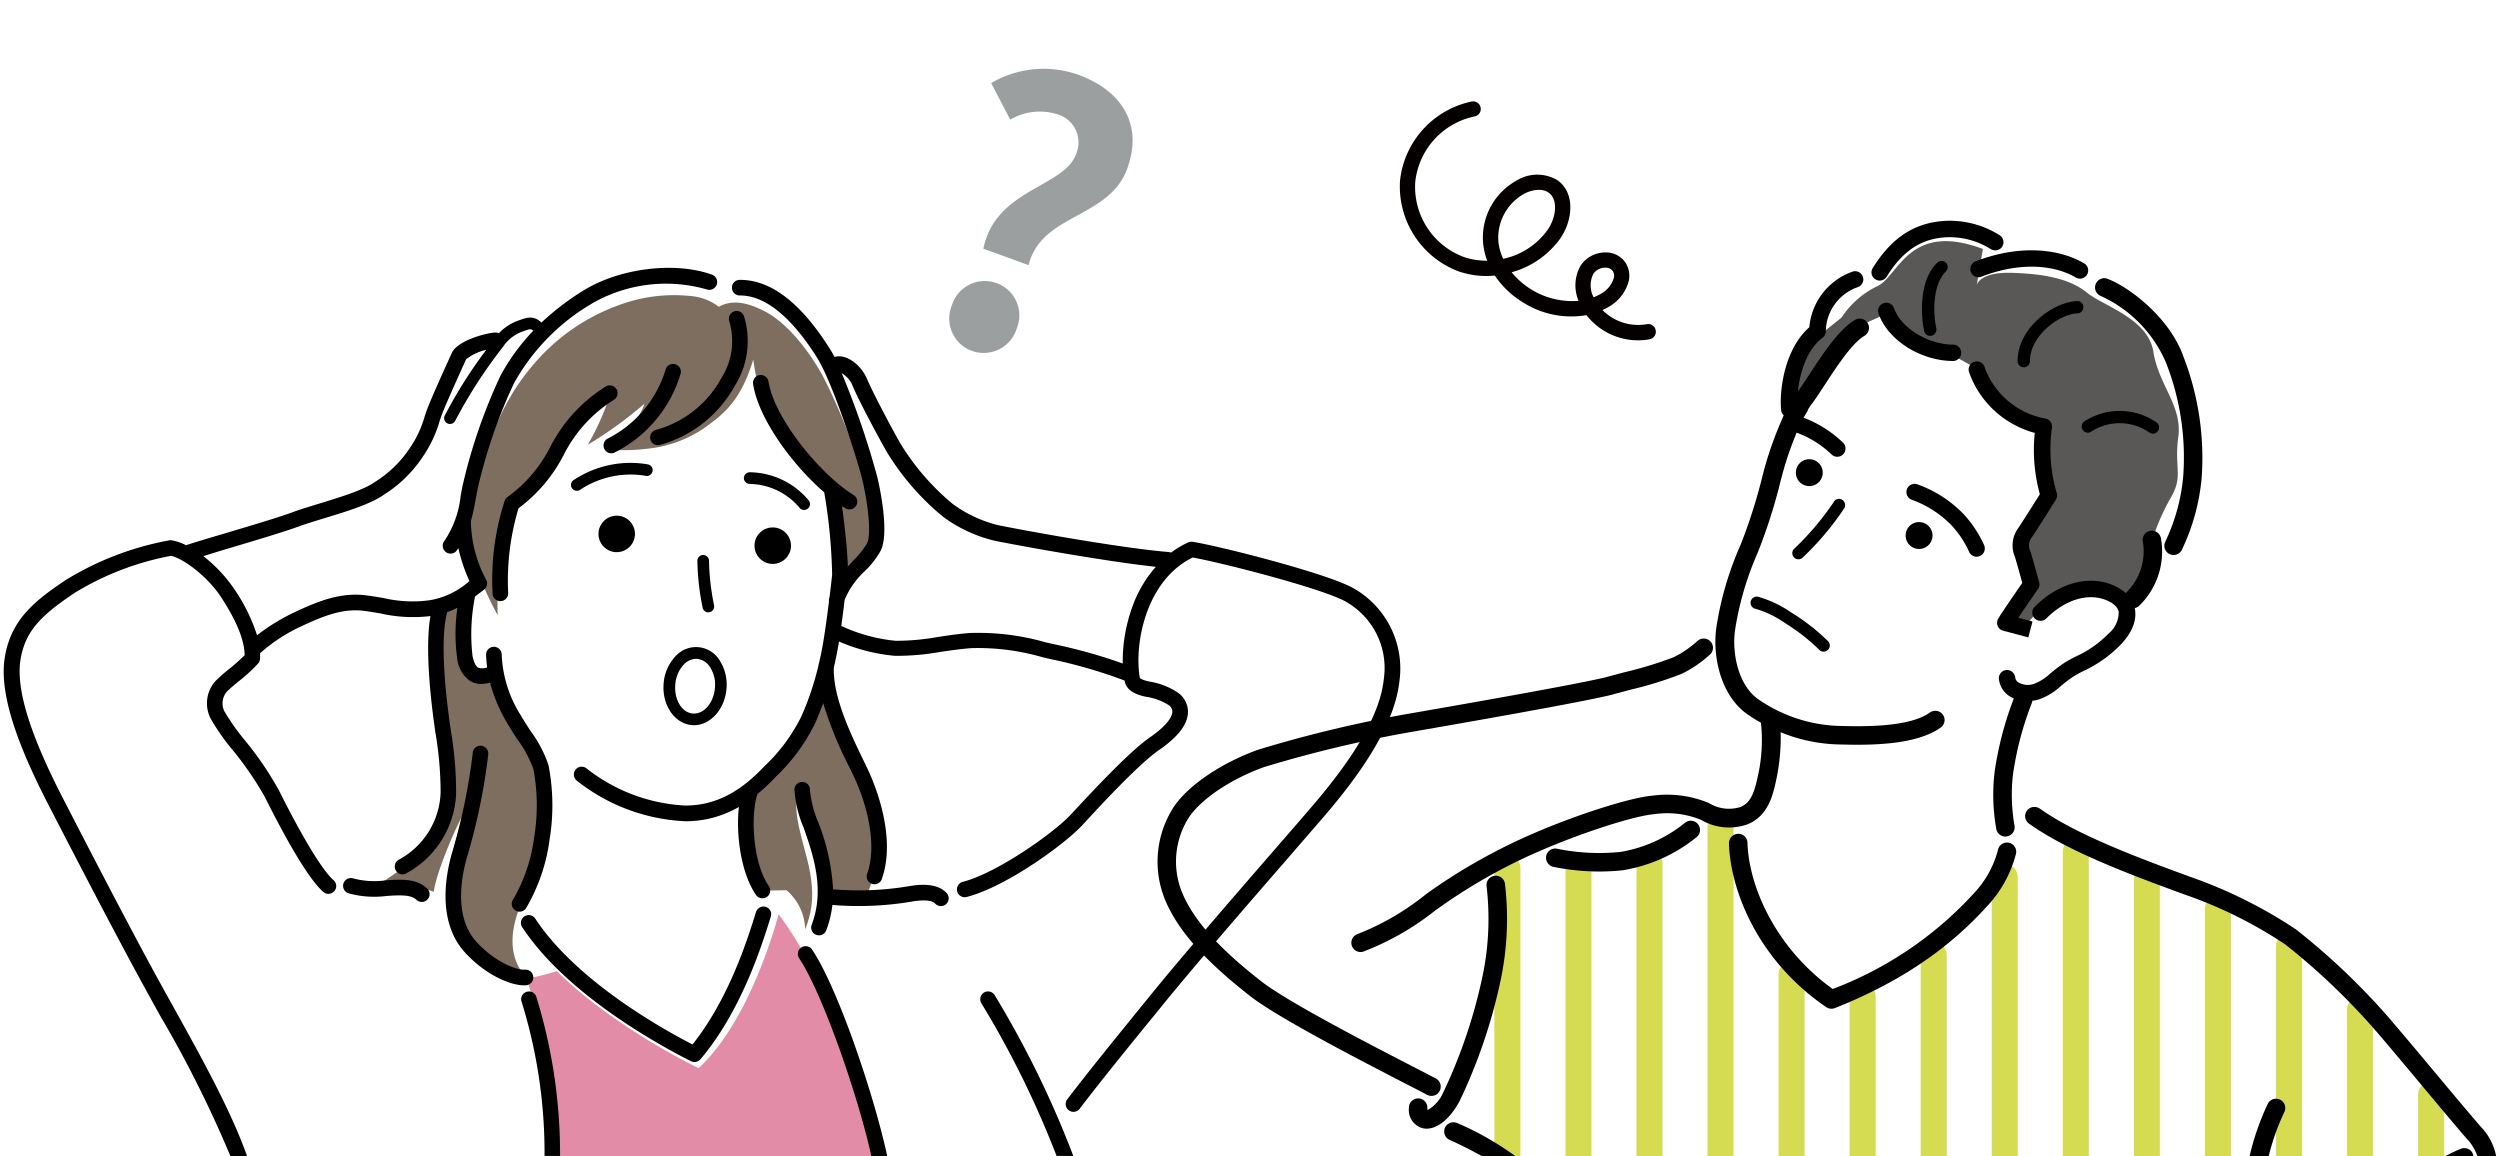
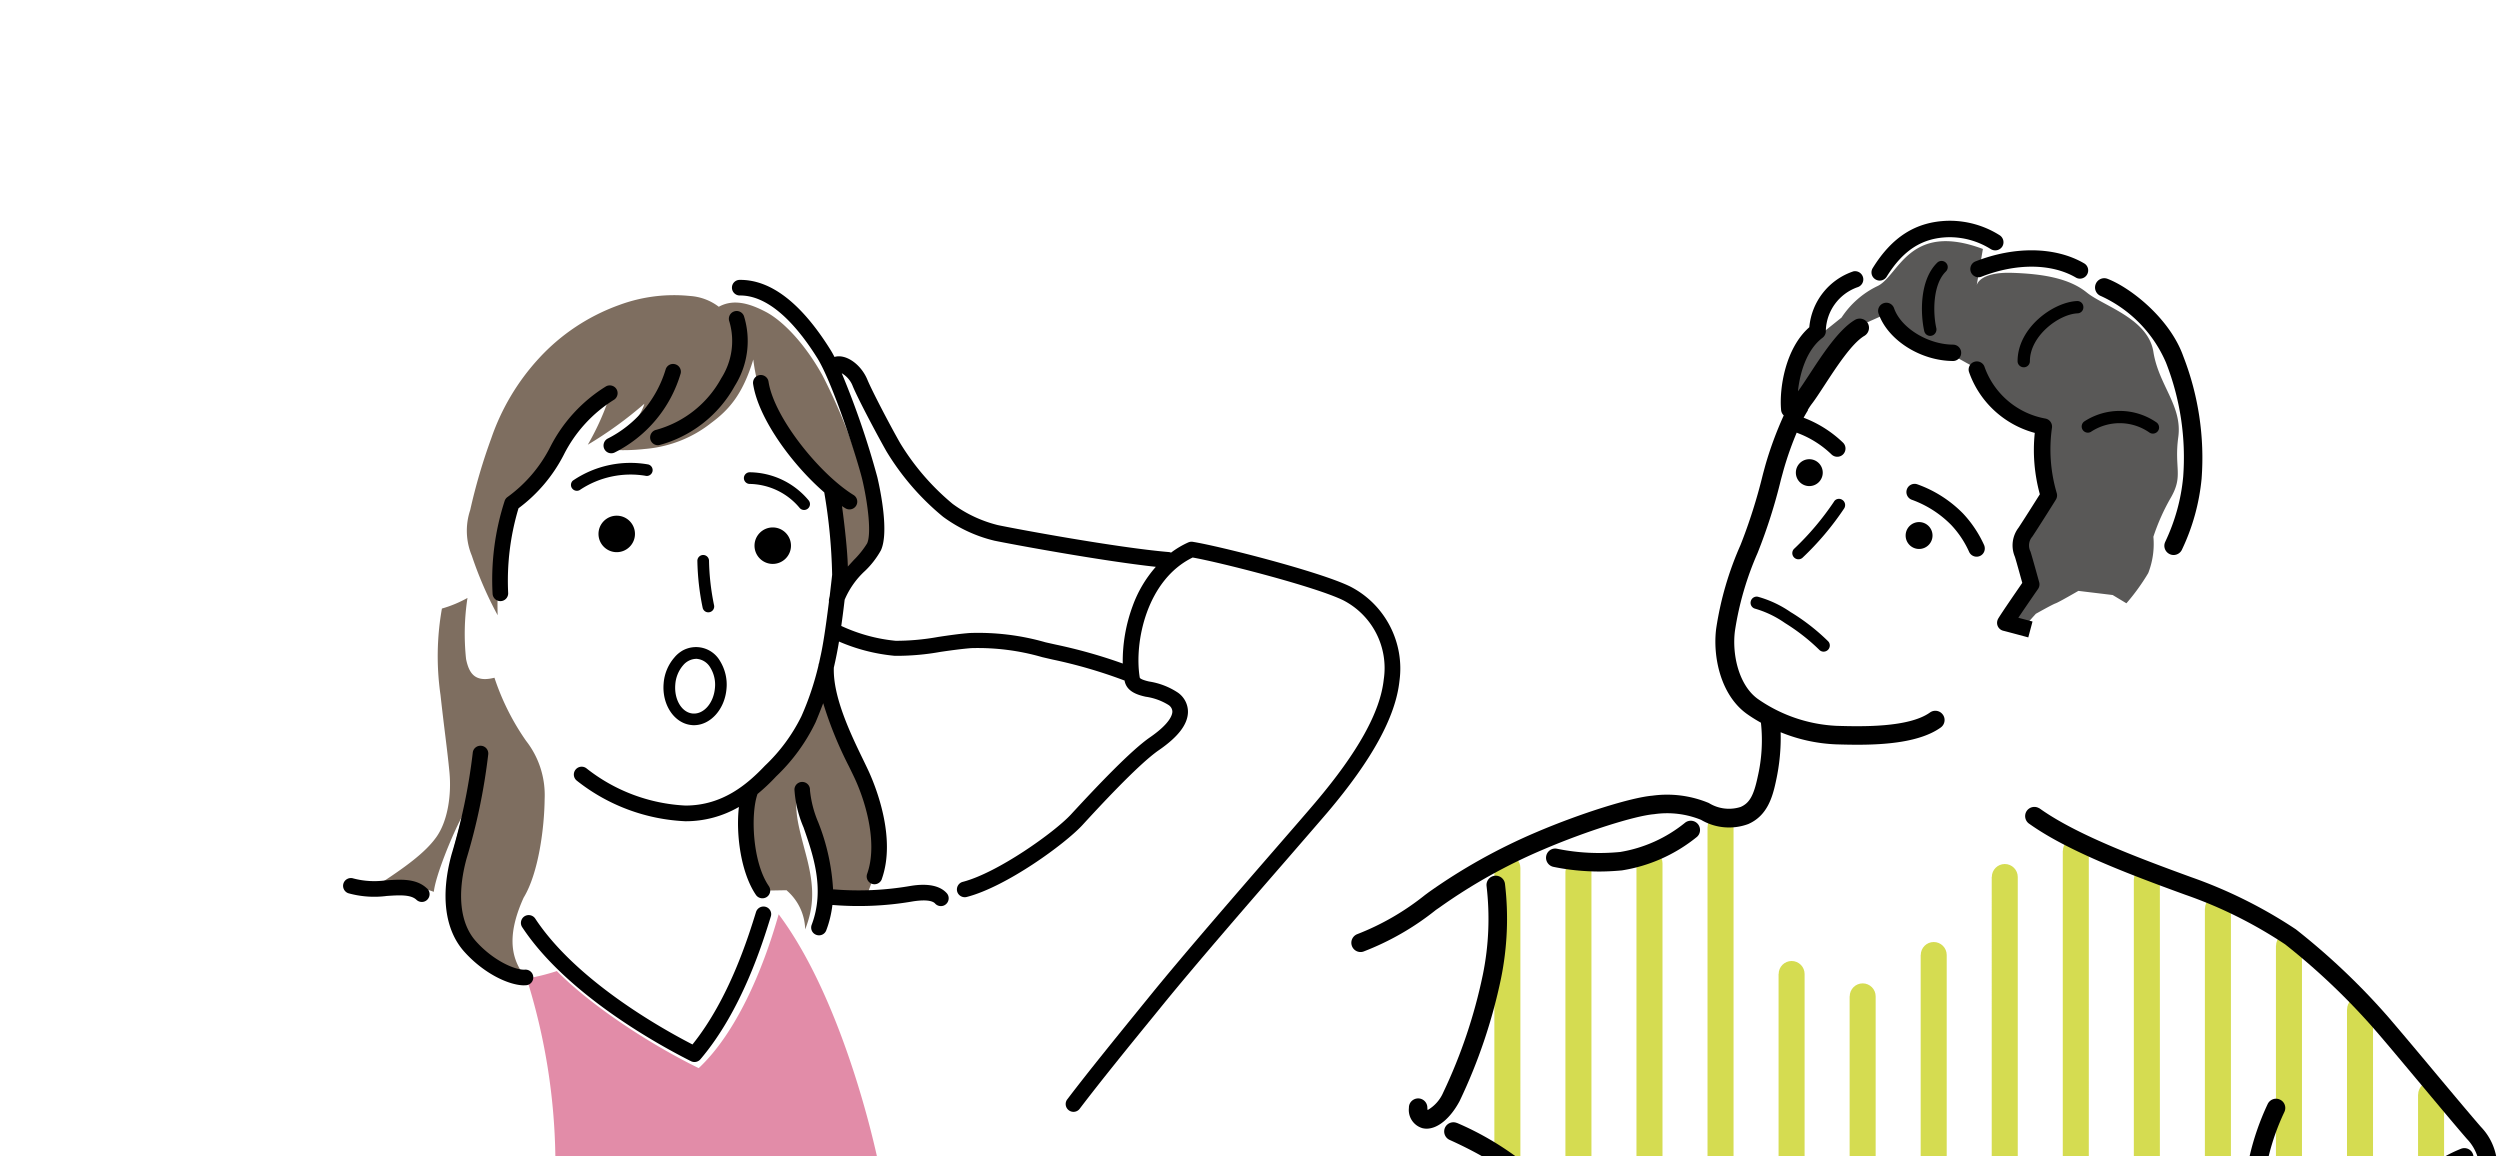
<svg xmlns="http://www.w3.org/2000/svg" width="266" height="123" xml:space="preserve">
  <path fill="#E28CA8" d="M56.04 104.12A66.093 66.093 0 0 1 59.09 123H93.3c-1.5-6.68-4.98-18.42-10.45-25.72-1.66 5.91-4.52 12.64-8.51 16.37-5.65-2.78-11.7-6.88-15.09-10.33-1.04.34-2.12.61-3.21.8" />
  <path fill="#7E6E60" d="M47.59 95.46c.15.93.36 1.85.63 2.75.86 2.47 3.36 4.88 7.83 5.91-2.07-2.35-1.86-5.22-.34-8.6 1.61-2.64 2.21-7.51 2.24-10.5.1-2.24-.6-4.44-1.98-6.2a25.887 25.887 0 0 1-3.36-6.71c-1.99.5-2.69-.35-3.02-1.99-.23-2.16-.18-4.35.15-6.5-.86.48-1.77.86-2.72 1.13-.54 3.04-.59 6.14-.15 9.2.4 3.64.72 5.79.95 8.2s-.17 5.22-1.41 6.94c-1.2 1.67-3.33 3.21-6.42 5.22 2.07-.33 4.2-.13 6.17.58.17-1.68 1.93-6.01 3.01-8.03-.51 2.22-1.79 5.99-1.58 8.6M87.67 71.92a16.86 16.86 0 0 1-3.48 7.92 45.028 45.028 0 0 1-4.4 4.55c-.31 1.83-.32 3.69-.04 5.53.15 1.72.73 3.38 1.66 4.84l2.27-.04a5.64 5.64 0 0 1 1.99 4.17c.94-2.43 1.01-4.46.1-7.9-.91-3.44-1.34-4.88-.82-7.19 1.03 3.27 1.97 5.28 2.43 7.23.36 1.35.54 2.75.54 4.15 1.42.21 2.87.24 4.3.11 1.13-2.85 1.41-4.45 1.17-6.6a19.05 19.05 0 0 0-1.89-6.48c-1.27-2.81-3.48-7.5-3.83-10.29M52.95 65.46c-1.1-2.03-2.02-4.15-2.75-6.34-.64-1.54-.7-3.26-.17-4.85.58-2.59 1.33-5.14 2.24-7.63 1.08-3.15 2.8-6.04 5.05-8.49 2.35-2.57 5.29-4.52 8.57-5.7a16.79 16.79 0 0 1 7.5-.96c1.12.07 2.2.47 3.09 1.15 1.59-.88 3.33-.34 5.05.57 1.72.92 4.04 3.24 5.97 6.71 2.04 3.96 3.63 8.14 4.76 12.45.6 2.87 1.09 5.02.49 5.76a39.274 39.274 0 0 0-3.13 4.04c-.12-3.25-.44-6.49-.98-9.7a33.985 33.985 0 0 1-5.36-5.82c-1.7-2.51-2.77-5.39-3.13-8.4-1.15 3.81-2.67 5.41-4.49 6.76-2.02 1.6-4.48 2.55-7.05 2.76-1.26.14-2.54.17-3.81.07 2.15-2.04 3.41-3.61 3.76-4.88a42.11 42.11 0 0 1-6.02 4.36c1.03-1.78 1.86-3.66 2.47-5.62a19.2 19.2 0 0 0-5.57 6.22c-1.3 2.27-3.02 4.26-5.08 5.88-1.05 3.8-1.52 7.73-1.41 11.66" />
  <path d="M69.84 45.73c-.45.09-.74.53-.65.98.08.39.42.66.81.66.06 0 .11-.01.17-.02 3.41-.92 6.31-3.2 8.01-6.29a8.976 8.976 0 0 0 .98-7.42.828.828 0 0 0-1.56.56c.61 2.05.29 4.25-.86 6.05a11.306 11.306 0 0 1-6.9 5.48" />
  <path d="M64.3 47.77c.2.41.7.58 1.11.37a13.74 13.74 0 0 0 7.02-8.43.824.824 0 0 0-.66-.97.816.816 0 0 0-.94.55 12.17 12.17 0 0 1-6.16 7.37c-.4.2-.57.7-.37 1.11M59.99 48.38c1.21-2.4 3.06-4.43 5.35-5.85.38-.25.49-.77.24-1.15s-.77-.49-1.15-.24a16.205 16.205 0 0 0-5.88 6.41 14.88 14.88 0 0 1-4.56 5.34c-.13.09-.22.22-.28.36a27.24 27.24 0 0 0-1.3 9.9c.01.45.38.81.83.81h.02c.46-.01.82-.39.81-.85-.15-3.05.22-6.1 1.1-9.03 2.02-1.5 3.67-3.45 4.82-5.7M55.97 104.83c.46-.03.8-.43.77-.89a.83.83 0 0 0-.89-.77c-1 .07-3.36-.94-5.22-3.03-1.67-1.87-2.02-4.99-.99-8.78 1.1-3.63 1.87-7.35 2.31-11.11.04-.46-.29-.86-.75-.9s-.86.29-.9.75c-.43 3.67-1.19 7.29-2.26 10.83-1.18 4.35-.71 8.01 1.35 10.32 2.12 2.37 4.8 3.59 6.38 3.59.07-.01.14-.01.2-.01" />
  <path d="M81.48 96.49c-.44-.13-.9.11-1.04.55-.79 2.55-2.83 9.2-6.76 14.09-3.46-1.78-12.41-6.84-16.73-13.39a.836.836 0 0 0-1.15-.24c-.38.25-.49.77-.24 1.15 4.82 7.31 14.97 12.76 17.96 14.26.34.17.75.09 1-.2 4.42-5.19 6.65-12.45 7.49-15.18a.81.81 0 0 0-.53-1.04" />
  <path d="M143.67 62.41c-3.17-1.57-13.88-4.3-16.76-4.76-.16-.03-.32 0-.47.06-.65.29-1.27.66-1.84 1.09a.902.902 0 0 0-.22-.06c-5.59-.47-16.43-2.49-18.21-2.87-1.73-.43-3.36-1.19-4.8-2.25-2.21-1.83-4.1-4.02-5.59-6.47-1-1.75-2.96-5.48-3.49-6.75-.69-1.66-2.31-2.78-3.5-2.42-.15-.29-.3-.56-.44-.78-3.08-4.93-6.3-7.42-9.58-7.42h-.07a.82.82 0 0 0-.82.83c0 .46.38.83.83.83h.06c2.64 0 5.46 2.3 8.18 6.64 1.66 2.65 4.33 10.95 4.81 13 .6 2.58.97 5.72.5 6.74-.4.64-.87 1.23-1.41 1.76l-.64.7c-.04-1.7-.35-4.44-.62-6.43.12.08.24.16.36.23a.828.828 0 1 0 .87-1.41c-3.58-2.21-8.46-8.22-9.05-12.07a.834.834 0 0 0-.95-.69c-.45.07-.75.49-.69.94.55 3.65 4.11 8.54 7.57 11.54.5 2.89.78 5.82.84 8.76-.09.83-.18 1.58-.26 2.27-.03.13-.06.26-.08.39-.01.07-.01.14 0 .21-.38 3.06-.66 4.71-.85 5.59-.07.33-.14.63-.2.93-.04.09-.06.18-.07.28v.01c-.44 1.85-1.04 3.65-1.81 5.38-.97 1.97-2.28 3.75-3.88 5.26-1.87 1.97-4.51 4.24-8.46 4.24-3.83-.19-7.51-1.57-10.52-3.95a.83.83 0 0 0-1.17.13.83.83 0 0 0 .13 1.17c3.3 2.62 7.34 4.13 11.55 4.32 2 .01 3.97-.52 5.7-1.52-.34 2.96.23 7.05 1.82 9.37.26.37.78.46 1.16.2.37-.26.46-.76.21-1.14-1.77-2.57-1.95-7.72-1.21-9.81.7-.58 1.36-1.2 1.98-1.87a19.72 19.72 0 0 0 4.2-5.76c.29-.69.55-1.35.81-2.03.71 2.32 1.63 4.57 2.74 6.73.25.51.47.96.65 1.35 1.32 2.9 2.35 7.07 1.29 10.06a.828.828 0 1 0 1.55.59c0-.01.01-.02.01-.04 1.54-4.35-.64-9.75-1.34-11.31-.18-.4-.41-.87-.66-1.39-1.29-2.66-3.22-6.65-3.11-9.78a42.356 42.356 0 0 0 .55-2.77 19.4 19.4 0 0 0 5.94 1.52c1.63.01 3.26-.13 4.86-.42 1.1-.16 2.25-.32 3.28-.4 2.55-.07 5.09.25 7.54.96l1.08.25c2.57.54 5.09 1.27 7.55 2.19.04.02.09.03.13.04.2 1.13 1.25 1.51 2.24 1.73.87.12 1.7.42 2.44.88.25.16.41.43.41.72-.01.33-.25 1.25-2.38 2.72-2.04 1.41-5.57 5.13-8.42 8.22-1.74 1.88-7.79 6.2-11.5 7.16-.44.11-.71.57-.6 1.01.11.44.57.71 1.01.6 4.21-1.08 10.45-5.63 12.31-7.64 1.79-1.95 5.99-6.5 8.14-7.98 2.06-1.42 3.07-2.74 3.1-4.05.01-.83-.4-1.61-1.08-2.08a7.676 7.676 0 0 0-3.07-1.18c-.57-.13-.96-.29-.98-.42-.62-3.79.76-10.4 5.63-12.77 3.08.55 13.13 3.12 16.04 4.56a8.106 8.106 0 0 1 4.29 8.42c-.37 3.45-2.74 7.72-7.24 13.04-.87 1.03-2.47 2.87-4.32 5-4.12 4.75-9.77 11.25-13.3 15.6l-1 1.23c-2.32 2.86-5.51 6.77-7.78 9.76-.3.35-.26.87.09 1.17s.87.26 1.17-.09c.02-.03.04-.05.06-.08 2.26-2.97 5.43-6.87 7.75-9.71l1-1.23c3.52-4.33 9.15-10.82 13.27-15.56 1.93-2.23 3.46-3.99 4.34-5.02 4.73-5.59 7.22-10.15 7.63-13.94.57-4.1-1.52-8.16-5.23-10.06m-23.16 2.08c-.72 1.95-1.08 4.02-1.05 6.11-2.34-.84-4.73-1.51-7.15-2.02l-1.07-.24c-2.61-.75-5.32-1.08-8.03-.99-1.09.08-2.26.25-3.39.42-1.49.27-3 .41-4.52.41-2-.19-3.96-.73-5.79-1.58.12-.83.24-1.76.36-2.79.5-1.17 1.23-2.21 2.17-3.07.67-.64 1.24-1.38 1.69-2.19.88-1.92-.07-6.46-.39-7.81a89.093 89.093 0 0 0-3.78-11.03c.53.31.95.79 1.17 1.37.61 1.47 2.7 5.38 3.58 6.93 1.6 2.65 3.64 5.01 6.04 6.98 1.63 1.2 3.49 2.07 5.46 2.54 1.68.35 11.29 2.14 17.17 2.78a12.953 12.953 0 0 0-2.47 4.18" />
  <path d="M96.84 94.27c-2.68.46-5.41.58-8.12.36h-.08c-.14-2.45-.67-4.86-1.58-7.14-.47-1.09-.76-2.24-.88-3.41a.821.821 0 0 0-.77-.88.821.821 0 0 0-.88.77v.05c.09 1.39.42 2.75.97 4.02 1.02 2.93 2.29 6.58.87 10.34-.17.43.03.91.46 1.08.43.17.91-.03 1.08-.46 0-.01.01-.02.01-.03.33-.86.54-1.77.65-2.68h.01c2.85.23 5.72.11 8.54-.38 1.66-.26 2.2.03 2.37.22.3.34.83.38 1.17.07.34-.3.38-.83.07-1.17-1.08-1.2-3.2-.87-3.89-.76M41.04 93.67a8.81 8.81 0 0 1-3.43-.2.837.837 0 0 0-1.06.51c-.15.43.08.91.51 1.06 1.33.37 2.72.47 4.09.29 1.36-.09 2.54-.16 3.15.4.33.32.85.32 1.17-.01.32-.33.32-.85-.01-1.17a.138.138 0 0 0-.04-.03c-1.13-1.07-2.78-.96-4.38-.85M80.28 58.06c0 1.07.87 1.94 1.94 1.94s1.94-.87 1.94-1.94c0-1.07-.87-1.94-1.94-1.94s-1.94.87-1.94 1.94M65.62 54.87c-1.07 0-1.94.87-1.94 1.94s.87 1.94 1.94 1.94c1.07 0 1.94-.87 1.94-1.94s-.87-1.94-1.94-1.94M71.77 69.94a4.74 4.74 0 0 0-1.16 2.79c-.19 2.28 1.16 4.27 3.01 4.42.07.01.15.01.22.01 1.75 0 3.28-1.69 3.46-3.88.1-1.03-.15-2.07-.69-2.95a2.946 2.946 0 0 0-4.02-1.09c-.31.19-.59.42-.82.7m2.43.17c.58.07 1.08.41 1.37.91.4.65.58 1.41.5 2.17-.13 1.6-1.18 2.82-2.35 2.73s-2-1.47-1.87-3.08c.05-.76.34-1.48.84-2.06.34-.41.84-.66 1.38-.68.05 0 .09 0 .13.01M69.42 50.18a.622.622 0 0 0-.44-.76c-2.8-.5-5.68.12-8.03 1.72-.25.23-.27.63-.03.88.22.24.59.27.84.07a9.71 9.71 0 0 1 6.9-1.47c.33.09.67-.11.76-.44M85.07 54.03c.22.27.61.31.88.09s.31-.61.09-.88a8.268 8.268 0 0 0-6.27-2.99c-.34 0-.62.28-.62.62 0 .34.28.62.62.62 2.05.04 3.99.96 5.3 2.54M75.37 65.15a.622.622 0 0 0 .6-.78c-.32-1.55-.5-3.12-.53-4.7 0-.34-.28-.62-.62-.62s-.62.28-.62.62c.03 1.69.22 3.37.57 5.03.08.27.32.46.6.45" />
-   <path d="M18.56 107.34c-.59-1.06-1.18-2.13-1.76-3.18-2.96-5.4-7.16-13.5-10.16-19.33-3.49-6.79-4.95-11.57-4.46-14.63.5-3.1 2.25-4.76 5.75-7.11 3.15-1.93 6.63-3.27 10.27-3.95 1.4.32 3.98 2.29 5.4 4.51 1.04 1.63 2.4 4 2.43 6.06-.53.53-1.09 1.03-1.68 1.49-.49.39-.96.81-1.41 1.25a3.545 3.545 0 0 0-.55 3.96c.67 1.19 1.46 2.31 2.34 3.36 1.29 1.57 2.44 3.24 3.44 5.01 1.89 3.79 4.51 8.62 6.22 10.11.34.31.86.28 1.17-.06s.28-.86-.06-1.17l-.03-.03c-1.15-1-3.28-4.5-5.82-9.59a35.28 35.28 0 0 0-3.61-5.29c-.8-.95-1.51-1.97-2.15-3.04a1.92 1.92 0 0 1 .23-2.1c.31-.32.78-.71 1.28-1.12.74-.58 1.43-1.21 2.07-1.9.12-.14.19-.32.2-.5.01-.19.01-.39 0-.58 1.34-1.2 2.86-2.18 4.49-2.92 2.26-1.05 4.33-1.89 6.6-1.59.61.08 1.2.18 1.77.28 1.73.39 3.51.48 5.27.27-.54 3.07-.07 7.87.29 10.66.06.49.14 1.02.21 1.57.38 2.17.58 4.38.58 6.59a8.452 8.452 0 0 1-4.46 7.11c-.4.23-.54.73-.31 1.13s.73.54 1.13.31c.01-.01.02-.01.03-.02 3.1-1.69 5.09-4.88 5.26-8.41.01-2.32-.19-4.65-.59-6.94-.08-.54-.15-1.07-.21-1.56-.65-4.99-.7-8.93-.14-10.87.37-.12.74-.28 1.08-.46-.27 1.83-.27 3.69-.01 5.51.12.94.64 1.79 1.42 2.32.35.19.74.29 1.14.28.31-.01.62-.05.92-.13a16.84 16.84 0 0 0 1.84 4.32c.34.59.72 1.17 1.09 1.74.71.95 1.27 2.01 1.68 3.12.46 2.41.48 4.88.08 7.3-.3 2.33-1.06 4.57-2.24 6.59-.26.38-.15.9.23 1.15.38.26.9.15 1.15-.23.01-.01.02-.02.02-.03 1.3-2.23 2.15-4.69 2.48-7.25.44-2.63.4-5.32-.11-7.94-.44-1.3-1.08-2.52-1.9-3.62-.35-.55-.72-1.11-1.04-1.66a13.064 13.064 0 0 1-2.04-6.5.83.83 0 0 0-.83-.81h-.02c-.46.01-.82.39-.81.85.01.45.05.89.11 1.34-.3.12-.64.13-.95.03-.25-.14-.45-.55-.6-1.22-.24-2.06-.16-4.14.23-6.18a.88.88 0 0 0 .02-.17c.23-.17.46-.34.72-.54l.26-.2.03-.03.06-.06c.02-.02.04-.04.05-.06.02-.02.03-.04.05-.07.01-.02.03-.05.04-.07.01-.02.02-.05.03-.07.01-.03.02-.05.03-.07.01-.03.01-.05.02-.08 0-.03.01-.05.01-.08v-.08c0-.05-.01-.11-.02-.16-.01-.03-.01-.05-.02-.08s-.02-.05-.03-.07-.02-.05-.04-.08-.01-.03-.02-.04c-1.02-1.9-1.56-4.02-1.6-6.18.23-.81.38-1.61.52-2.37.09-.47.17-.91.26-1.32.88-3.78 2.16-7.46 3.8-10.97 1.95-3.51 4.8-6.43 8.26-8.47a15.75 15.75 0 0 1 12.28-1.52.833.833 0 0 0 .58-1.56c-3.94-1.44-9.84-.73-13.72 1.67-1.6.98-3.1 2.13-4.47 3.41-.81-.75-1.45-.58-2.38-.24-.82.28-1.56.75-2.15 1.38a.876.876 0 0 0-.42-.08c-1.12.08-4.03.91-4.59 2.18-.06.13-.17.37-.31.68-1.1 2.43-2.15 4.79-2.44 5.66l-.13.39c-.35 1.25-.91 2.43-1.65 3.48-.95 1.41-2.19 2.6-3.63 3.5-1.19.86-3.71 1.63-5.93 2.31-1.05.32-2.03.62-2.85.92-1.58.58-4.54 1.46-7.16 2.24-1.59.47-3.1.92-4.18 1.27-.47-.25-.98-.42-1.51-.52a.81.81 0 0 0-.31.01c-3.9.72-7.62 2.15-11 4.23-3.26 2.19-5.81 4.19-6.46 8.22-.56 3.47.91 8.44 4.63 15.65 3.01 5.84 7.22 13.95 10.19 19.37.58 1.06 1.17 2.13 1.76 3.19 2.81 4.78 5.29 9.75 7.43 14.86h1.77c-1.66-4.71-4.73-10.28-7.73-15.68m5.9-49.03c2.64-.79 5.63-1.68 7.26-2.27.77-.28 1.74-.58 2.76-.89 2.46-.75 5.01-1.53 6.42-2.55 1.59-1 2.95-2.33 4-3.88.84-1.2 1.48-2.53 1.88-3.94l.13-.38c.3-.91 1.76-4.13 2.38-5.5.14-.31.25-.55.3-.67.63-.49 1.37-.84 2.15-1.01a49.67 49.67 0 0 0-4.43 7.02c-.14.31.01.68.32.82a.628.628 0 0 0 .82-.32 51.33 51.33 0 0 1 4.98-7.72l.14-.19c.51-.74 1.25-1.29 2.1-1.58.67-.25.82-.29 1.07-.06a22.018 22.018 0 0 0-3.5 4.81 57.867 57.867 0 0 0-3.95 11.38c-.11.45-.19.91-.28 1.4a10.55 10.55 0 0 1-1.73 4.78c-.28.36-.22.88.15 1.17.36.28.88.22 1.16-.15.06-.08.12-.17.18-.26.27 1.21.66 2.38 1.18 3.5a8.454 8.454 0 0 1-4.2 2.04c-1.65.23-3.33.15-4.95-.23-.58-.1-1.18-.2-1.82-.28-2.71-.36-5.1.61-7.51 1.73-1.46.68-2.85 1.52-4.12 2.51-.55-1.71-1.35-3.33-2.36-4.82-.92-1.37-2.05-2.58-3.35-3.59.84-.28 1.81-.57 2.82-.87M57.07 106.08a.818.818 0 0 0-1.03-.55c-.44.13-.69.6-.55 1.03 0 .01.01.02.01.03a54.27 54.27 0 0 1 2.44 16.4h1.65c.02-5.73-.83-11.43-2.52-16.91M86.41 101.04c-.25-.38-.77-.48-1.15-.23s-.48.77-.23 1.15c2.48 3.7 6.3 14.74 7.68 21.04h1.69c-1.34-6.24-5.18-17.76-7.99-21.96M105.8 105.83a.83.83 0 0 0-1.38.92c3.15 5.17 5.82 10.6 8 16.24h1.78c-2.27-5.96-5.08-11.7-8.4-17.16" />
  <path fill="#595857" d="m224.79 63.31-3.65-.44s-2.1 1.22-2.43 1.33-2.1 1.11-2.1 1.11l-1 1.11-1.99-.11 1.55-3.54.55-.55-.33-3.65 2.22-4.98v-3.65l-.44-3.87-.11-.66-4.87-3.1-1.44-1.66-.22-1.32-2.99-1.66-2.54-.56-2.1-1.55-1.66-1.11-.66-1-2.99 1.33-2.32 3.54-2.1 3.32-1.66 1.22-.77-2.1 1.33-3.87 3.87-3.1a9.494 9.494 0 0 1 3.76-3.32c2.32-1 3.32-6.97 11.28-3.98l-.66 3.87s.22-1.44 3.76-1.33 6.19.66 7.96 2.1 6.52 2.76 7.08 6.3c.55 3.54 3.1 5.75 2.65 9.07-.45 3.32.55 4.09-.77 6.41-.77 1.33-1.4 2.74-1.88 4.2.12 1.32-.07 2.64-.55 3.87a22.2 22.2 0 0 1-2.32 3.21l-1.46-.88z" />
  <path fill="#D5DC51" d="M257.29 116.46c0-.76.62-1.38 1.38-1.38.76 0 1.38.62 1.38 1.38V123h-2.77v-6.54zM249.73 107.4c0-.76.62-1.38 1.38-1.38.76 0 1.38.62 1.38 1.38V123h-2.77v-15.6zM242.17 100.62c0-.76.62-1.38 1.38-1.38s1.38.62 1.38 1.38V123h-2.77v-22.38zM234.61 96.67c0-.76.62-1.38 1.38-1.38.76 0 1.38.62 1.38 1.38V123h-2.77V96.67zM227.05 93.56c0-.76.62-1.38 1.38-1.38.76 0 1.38.62 1.38 1.38V123h-2.77V93.56zM219.49 90.53c0-.76.62-1.38 1.38-1.38.76 0 1.38.62 1.38 1.38V123h-2.77V90.53zM211.93 93.31c0-.76.62-1.38 1.38-1.38.76 0 1.38.62 1.38 1.38V123h-2.77V93.31zM204.37 101.61c0-.76.62-1.38 1.38-1.38s1.38.62 1.38 1.38V123h-2.77v-21.39zM196.81 106.01c0-.76.62-1.38 1.38-1.38.76 0 1.38.62 1.38 1.38v17h-2.77v-17zM189.25 103.63c0-.76.62-1.38 1.38-1.38s1.38.62 1.38 1.38V123h-2.77v-19.37zM181.69 87.97c0-.76.62-1.38 1.38-1.38s1.38.62 1.38 1.38V123h-2.77V87.97zM174.13 91.85c0-.76.62-1.38 1.38-1.38.76 0 1.38.62 1.38 1.38V123h-2.77V91.85zM166.57 92.71c0-.76.62-1.38 1.38-1.38.76 0 1.38.62 1.38 1.38V123h-2.77V92.71zM159.01 92.35c0-.76.62-1.38 1.38-1.38.76 0 1.38.62 1.38 1.38V123H159V92.35z" />
  <path d="M211.81 26.5a8.25 8.25 0 0 0-4.53-1.26c-2.77.08-4.79 1.38-6.54 4.2-.25.41-.79.54-1.2.28a.864.864 0 0 1-.28-1.2c2.06-3.33 4.6-4.93 7.98-5.03 1.96-.04 3.89.5 5.54 1.55.4.27.51.81.25 1.21-.27.4-.81.51-1.22.25M221.31 29.65c-.15 0-.31-.04-.44-.12-2.59-1.51-6.34-1.54-10.04-.09-.45.18-.96-.05-1.13-.5s.05-.96.5-1.13c4.19-1.64 8.51-1.56 11.55.21.42.24.56.78.31 1.2-.15.26-.44.43-.75.43M232.17 58.46c-.22.5-.8.73-1.29.51-.5-.22-.73-.8-.51-1.29.01-.02.02-.03.02-.05 1.03-2.17 1.68-4.5 1.9-6.89.31-4.14-.31-8.29-1.83-12.16a13.737 13.737 0 0 0-6.92-7.08.978.978 0 0 1-.56-1.27c.2-.51.77-.76 1.27-.56 2.4.92 6.62 4.18 8.06 8.26a29.77 29.77 0 0 1 1.94 13.01c-.25 2.6-.95 5.15-2.08 7.52M221.05 33.34c-2 .09-5.07 2.41-5.07 5.09 0 .36-.29.65-.65.65-.36 0-.66-.29-.66-.65 0-3.54 3.77-6.28 6.32-6.4.36-.02.67.26.68.62a.64.64 0 0 1-.62.69" />
  <path d="M229.43 44.93c.3.2.39.61.19.91-.2.3-.61.39-.91.19a5.533 5.533 0 0 0-6.24-.08c-.31.18-.71.07-.89-.24a.66.66 0 0 1 .19-.87 6.891 6.891 0 0 1 7.66.09M205.52 35.72c-.05.01-.1.02-.14.02-.31 0-.57-.21-.64-.51-.38-1.68-.57-5.37 1.38-7.28.26-.25.67-.25.93.01s.25.67-.01.93c-1.42 1.39-1.38 4.45-1.01 6.05.06.35-.16.7-.51.78 0-.01-.01-.01 0 0" />
  <path d="M199.88 33.37c-.16-.46.08-.95.54-1.11.46-.16.95.08 1.11.54.73 2.1 3.62 3.87 6.31 3.87a.871.871 0 0 1 0 1.74c-3.47 0-6.97-2.21-7.96-5.04M209.5 39.57c-.14-.46.13-.95.59-1.08.46-.14.95.13 1.08.59a8.464 8.464 0 0 0 6.49 5.46c.44.1.73.52.67.97a16.4 16.4 0 0 0 .5 6.93c.08.25.05.51-.09.73-.07.12-1.8 2.88-2.51 3.94-.38.44-.45 1.07-.18 1.59l.02.07c.21.67.87 3.08.9 3.18.07.25.02.52-.13.73-.02.02-1.22 1.76-2.09 3.05l1.51.4-.45 1.69s-2.26-.61-2.67-.71a.864.864 0 0 1-.62-1.07c.02-.08.06-.17.1-.24.55-.89 1.99-2.96 2.55-3.78-.2-.72-.62-2.25-.77-2.73l-.02-.06c-.43-1.02-.28-2.2.39-3.08.55-.83 1.78-2.78 2.27-3.56-.58-2.12-.77-4.34-.54-6.53-3.25-.87-5.89-3.3-7-6.49" />
-   <path d="M213.51 89c-.05.01-.09.01-.14.01a.98.98 0 0 1-.97-.84c-.35-1.97-.41-3.99-.18-5.98.38-2.69 1.07-5.33 2.05-7.87-.15-.07-.3-.15-.45-.24a2.489 2.489 0 0 1-1.14-1.88c-.02-.48.35-.89.83-.91.46-.02.86.33.91.79.03.23.16.43.36.54.52.29 1.14.34 1.69.12.62-.25 1.19-.61 1.67-1.07.48-.41.99-.8 1.52-1.15.4-.25.82-.48 1.25-.69 1.28-.58 2.44-1.4 3.42-2.4.71-.57 1.11-1.43 1.1-2.34-.13-.63-.8-1.02-1.34-1.24-1.93-.79-4.37-.04-6.36 1.95-.34.34-.89.34-1.24 0a.881.881 0 0 1 0-1.24c2.5-2.5 5.66-3.39 8.26-2.33.53.21 1.02.51 1.44.88.03-.04.05-.08.09-.11a6.109 6.109 0 0 0 1.7-5.46.986.986 0 0 1 .89-1.07.98.98 0 0 1 1.06.83c.46 2.65-.43 5.35-2.37 7.2-.12.1-.27.17-.43.2 0 .01.01.02.01.03.18.86.06 2.25-1.55 3.91a13.203 13.203 0 0 1-3.88 2.74c-.37.18-.73.38-1.08.59-.48.32-.93.66-1.36 1.03-.64.6-1.4 1.07-2.22 1.38-.26.09-.54.15-.81.18-.01.09-.03.17-.06.26a33.85 33.85 0 0 0-2 7.59c-.21 1.82-.15 3.66.17 5.47.08.54-.3 1.04-.83 1.11M184.92 88.72a.97.97 0 0 1 1.01.92v.03c.14 4.65 3 11.21 9.07 15.56a39.11 39.11 0 0 0 15.32-10.51 10.58 10.58 0 0 0 2.27-4.32.981.981 0 0 1 1.92.4c-.49 1.93-1.42 3.72-2.73 5.23-2.76 3.1-7.48 7.64-16.55 11.23-.3.12-.65.08-.92-.1-7.4-5.06-10.2-12.55-10.35-17.42a1 1 0 0 1 .96-1.02M124.94 85.78c1.57-2.28 5.08-4.63 8.92-6.01 5.35-1.63 10.8-2.93 16.31-3.88 12.21-2.12 19.26-3.44 20.95-3.9.62-.17 1.25-.34 1.88-.5 1.72-.41 3.42-.93 5.07-1.56.92-.45 1.77-1.03 2.53-1.72a.99.99 0 0 1 1.39.04c.36.38.36.97 0 1.35-.93.86-1.98 1.58-3.12 2.12a40.17 40.17 0 0 1-5.37 1.66c-.62.17-1.25.33-1.86.5-1.75.48-8.86 1.81-21.14 3.94-5.4.93-10.74 2.2-15.98 3.79-3.43 1.22-6.63 3.34-7.96 5.27a8.712 8.712 0 0 0-.77 8.12c1.2 2.89 3.89 5.9 8.46 9.45 2.84 2.21 11.84 6.85 16.17 9.08 1.03.53 1.84.95 2.33 1.21.49.24.68.83.44 1.32-.24.49-.83.68-1.32.44-.02-.01-.03-.02-.05-.02-.49-.26-1.29-.68-2.31-1.2-4.71-2.43-13.49-6.96-16.47-9.28-4.85-3.78-7.74-7.03-9.07-10.25-1.35-3.26-.99-7 .97-9.97" />
  <path d="M150.87 116.87c.54-.01.99.42 1 .96 0 .09.01.19.03.28.74-.43 1.32-1.08 1.66-1.87 1.9-3.99 3.31-8.19 4.21-12.51.64-3.11.77-6.31.4-9.46a.988.988 0 0 1 .87-1.09.988.988 0 0 1 1.09.87c.4 3.35.25 6.75-.42 10.05a57.27 57.27 0 0 1-4.41 13.06c-.98 1.83-2.31 2.93-3.51 2.93-.15 0-.29-.02-.43-.05a2.009 2.009 0 0 1-1.45-2.17c-.02-.53.41-.98.96-1-.01 0-.01 0 0 0" />
  <path d="M152.79 96.81a28.877 28.877 0 0 1-7.73 4.44.977.977 0 0 1-1.23-.64c-.16-.5.1-1.03.59-1.22 2.6-1.01 5.03-2.42 7.21-4.17l.35-.26c3.59-2.55 7.45-4.7 11.5-6.42 4.66-1.99 10.08-3.69 12.33-3.88 2.04-.28 4.11-.01 6.01.78 1.01.63 2.25.78 3.38.42.95-.41 1.4-1.22 1.82-3.21.43-1.86.55-3.79.35-5.69v-.06c-.52-.29-1.02-.6-1.5-.94-2.81-2.01-3.66-6.14-3.26-9.13a34.51 34.51 0 0 1 2.58-8.84c.96-2.43 1.75-4.93 2.37-7.47.09-.35.18-.66.25-.93.52-1.84 1.19-3.64 1.98-5.39a.888.888 0 0 1-.28-.57c-.21-2.28.44-6.57 3-8.81a6.914 6.914 0 0 1 4.7-5.95c.47-.09.93.21 1.03.69.09.45-.19.89-.63 1.01-1.94.7-3.26 2.5-3.34 4.56.03.31-.1.61-.34.8-1.72 1.29-2.43 3.78-2.63 5.71.32-.42.71-1.03 1.18-1.74 1.41-2.16 3.16-4.85 4.9-5.87a1 1 0 0 1 1.35.35 1 1 0 0 1-.35 1.35c-1.34.78-3.01 3.36-4.24 5.24-.53.81-.99 1.52-1.36 2-.16.21-.3.43-.44.66h.01l.02.02c-.43.69-.81 1.42-1.11 2.17-.6 1.4-1.11 2.84-1.52 4.3-.07.27-.16.58-.25.92-.64 2.65-1.47 5.26-2.48 7.79a32.776 32.776 0 0 0-2.41 8.28c-.33 2.51.4 5.81 2.45 7.27 2.47 1.72 5.37 2.71 8.38 2.85 2.48.07 7.63.22 9.92-1.42a.979.979 0 0 1 1.37.23c.32.44.21 1.06-.23 1.37-2.19 1.57-5.92 1.83-8.84 1.83-.85 0-1.63-.02-2.29-.04a17.35 17.35 0 0 1-5.9-1.29c.05 1.73-.12 3.47-.49 5.16-.37 1.77-.94 3.73-2.96 4.61-1.66.61-3.5.45-5.02-.45a9.595 9.595 0 0 0-5-.6c-2.04.17-7.3 1.84-11.72 3.73a57.978 57.978 0 0 0-11.1 6.19l-.38.26z" />
  <path d="M165.64 90.3c2.22.46 4.5.57 6.75.35 2.54-.42 4.92-1.5 6.91-3.12a.986.986 0 0 1 1.38.18c.31.41.26.99-.12 1.33a16.82 16.82 0 0 1-7.99 3.57c-.87.08-1.68.12-2.48.12-1.62-.01-3.24-.17-4.82-.5a.99.99 0 0 1-.75-1.17c.11-.51.6-.85 1.12-.76M191.08 50.29a1.43 1.43 0 1 1 2.86 0 1.43 1.43 0 0 1-2.86 0M204.19 58.41a1.43 1.43 0 1 1 0-2.86 1.43 1.43 0 0 1 0 2.86M196.01 53.18c.31.19.4.59.22.9a30.43 30.43 0 0 1-4.46 5.28c-.28.23-.69.19-.92-.09s-.19-.69.09-.92c1.57-1.49 2.97-3.15 4.18-4.95.17-.32.58-.42.89-.22-.01-.01-.01-.01 0 0M194.49 69.15c-.26.25-.67.25-.92-.01-1.09-1.07-2.3-2.01-3.6-2.82l-.12-.08a10.77 10.77 0 0 0-3.12-1.48.643.643 0 0 1-.44-.81c.1-.35.47-.55.81-.44 1.23.35 2.39.9 3.44 1.63l.12.07c1.39.86 2.68 1.87 3.85 3.02.25.25.24.67-.02.92M210.66 59.16a.877.877 0 0 1-1.15-.45 10.29 10.29 0 0 0-1.9-2.85 11.22 11.22 0 0 0-4.15-2.67c-.46-.14-.72-.63-.58-1.09s.63-.72 1.09-.58c1.85.65 3.52 1.72 4.89 3.11.93.99 1.69 2.13 2.25 3.37.19.46-.01.97-.45 1.16M155.07 119.5c2.17.93 4.23 2.11 6.15 3.5h-3.57c-1.17-.66-2.38-1.25-3.4-1.71-.5-.22-.72-.8-.51-1.29.22-.5.8-.72 1.29-.51.01 0 .02 0 .04.01M217.06 86.05c3.82 2.71 10.05 5.08 16.11 7.29a50.14 50.14 0 0 1 11.11 5.54c3.56 2.8 6.85 5.92 9.83 9.33 1.21 1.41 3.13 3.69 4.98 5.91 1.99 2.38 3.87 4.62 4.88 5.78.83.86 1.39 1.94 1.62 3.11h-2c-.23-.68-.6-1.3-1.1-1.82-1.02-1.17-2.91-3.43-4.9-5.81-1.85-2.21-3.75-4.49-4.96-5.88a71.637 71.637 0 0 0-9.49-9.02c-3.31-2.2-6.88-3.98-10.63-5.28-6.18-2.25-12.56-4.68-16.57-7.53a.987.987 0 0 1-.32-1.35c.29-.46.89-.6 1.35-.32.03 0 .06.03.09.05" />
  <path d="M263.12 122.79c.03.07.04.14.05.21h-2.95c.53-.29 1.07-.55 1.63-.77a.97.97 0 0 1 1.27.56M242.61 117.01c.49.24.68.83.44 1.32-.71 1.5-1.27 3.07-1.66 4.68h-2.03c.44-1.92 1.09-3.78 1.93-5.56.25-.49.84-.69 1.32-.44M191.62 44.34c1.68.59 3.22 1.54 4.5 2.78.33.35.32.9-.03 1.24-.35.33-.9.32-1.24-.03-1.03-.99-2.26-1.76-3.6-2.26l-.62-.3.99-1.43z" />
-   <path fill="#040000" d="M175.25 34.49c-1.73.31-3.51-.25-4.75-1.5.25-.11.5-.24.73-.38 1-.58 1.74-1.53 2.05-2.64.18-.68.06-1.41-.32-2.01a2.493 2.493 0 0 0-2.15-1.1c-1.05 0-2.03.51-2.62 1.38a4.244 4.244 0 0 0-.23 3.77c-2.73.22-5.39-.92-7.12-3.04a9.46 9.46 0 0 0 5.14-3.55c1.37-1.94 1.66-4.88-.26-6.24a4.19 4.19 0 0 0-4.37.04 6.941 6.941 0 0 0-3.56 6.49c.05.69.2 1.38.45 2.03h-.06c-.86 0-1.71-.14-2.52-.43a7.97 7.97 0 0 1-5.08-7.93 7.98 7.98 0 0 1 6.31-6.99.807.807 0 1 0-.29-1.59h-.01c-4.11.86-7.2 4.28-7.63 8.45a9.658 9.658 0 0 0 6.14 9.59c1.27.45 2.62.62 3.95.48a9.612 9.612 0 0 0 3.04 2.88c2 1.26 4.39 1.73 6.71 1.33a6.956 6.956 0 0 0 5.48 2.68c.43 0 .86-.04 1.27-.12.44-.1.71-.54.61-.97a.789.789 0 0 0-.91-.63m-15.31-6.95c-.29-.61-.47-1.27-.52-1.95-.11-2.03.95-3.95 2.71-4.95.49-.27 1.04-.43 1.61-.44.37-.01.74.09 1.04.3 1.05.75.78 2.7-.13 3.98a7.799 7.799 0 0 1-4.71 3.06m9.62 4.09c-.42-.79-.42-1.73-.01-2.52.29-.4.76-.64 1.26-.63.31-.02.6.12.79.36.14.23.18.5.1.76-.21.69-.68 1.26-1.3 1.62-.27.16-.55.3-.84.41" />
-   <path opacity=".5" fill="#3B4043" d="m104.63 26.46 4.81 1.75c1.37-5.51 8.56-4.93 10.5-10.27 1.75-4.81-.71-8.35-5.22-9.99-3.07-1.08-6.45-.76-9.26.89l2.03 3.89a6.195 6.195 0 0 1 4.94-.59 3.116 3.116 0 0 1 2.07 4.24c-1.29 3.58-8.57 3.7-9.87 10.08zm-1.23 10.87c1.91.7 4.03-.29 4.72-2.2.02-.05.03-.1.05-.15.78-1.86-.09-4.01-1.96-4.79-.06-.03-.13-.05-.19-.07-1.9-.69-3.99.3-4.68 2.19-.02.06-.04.11-.06.17a3.67 3.67 0 0 0 1.98 4.8c.06.02.1.04.14.05z" />
</svg>